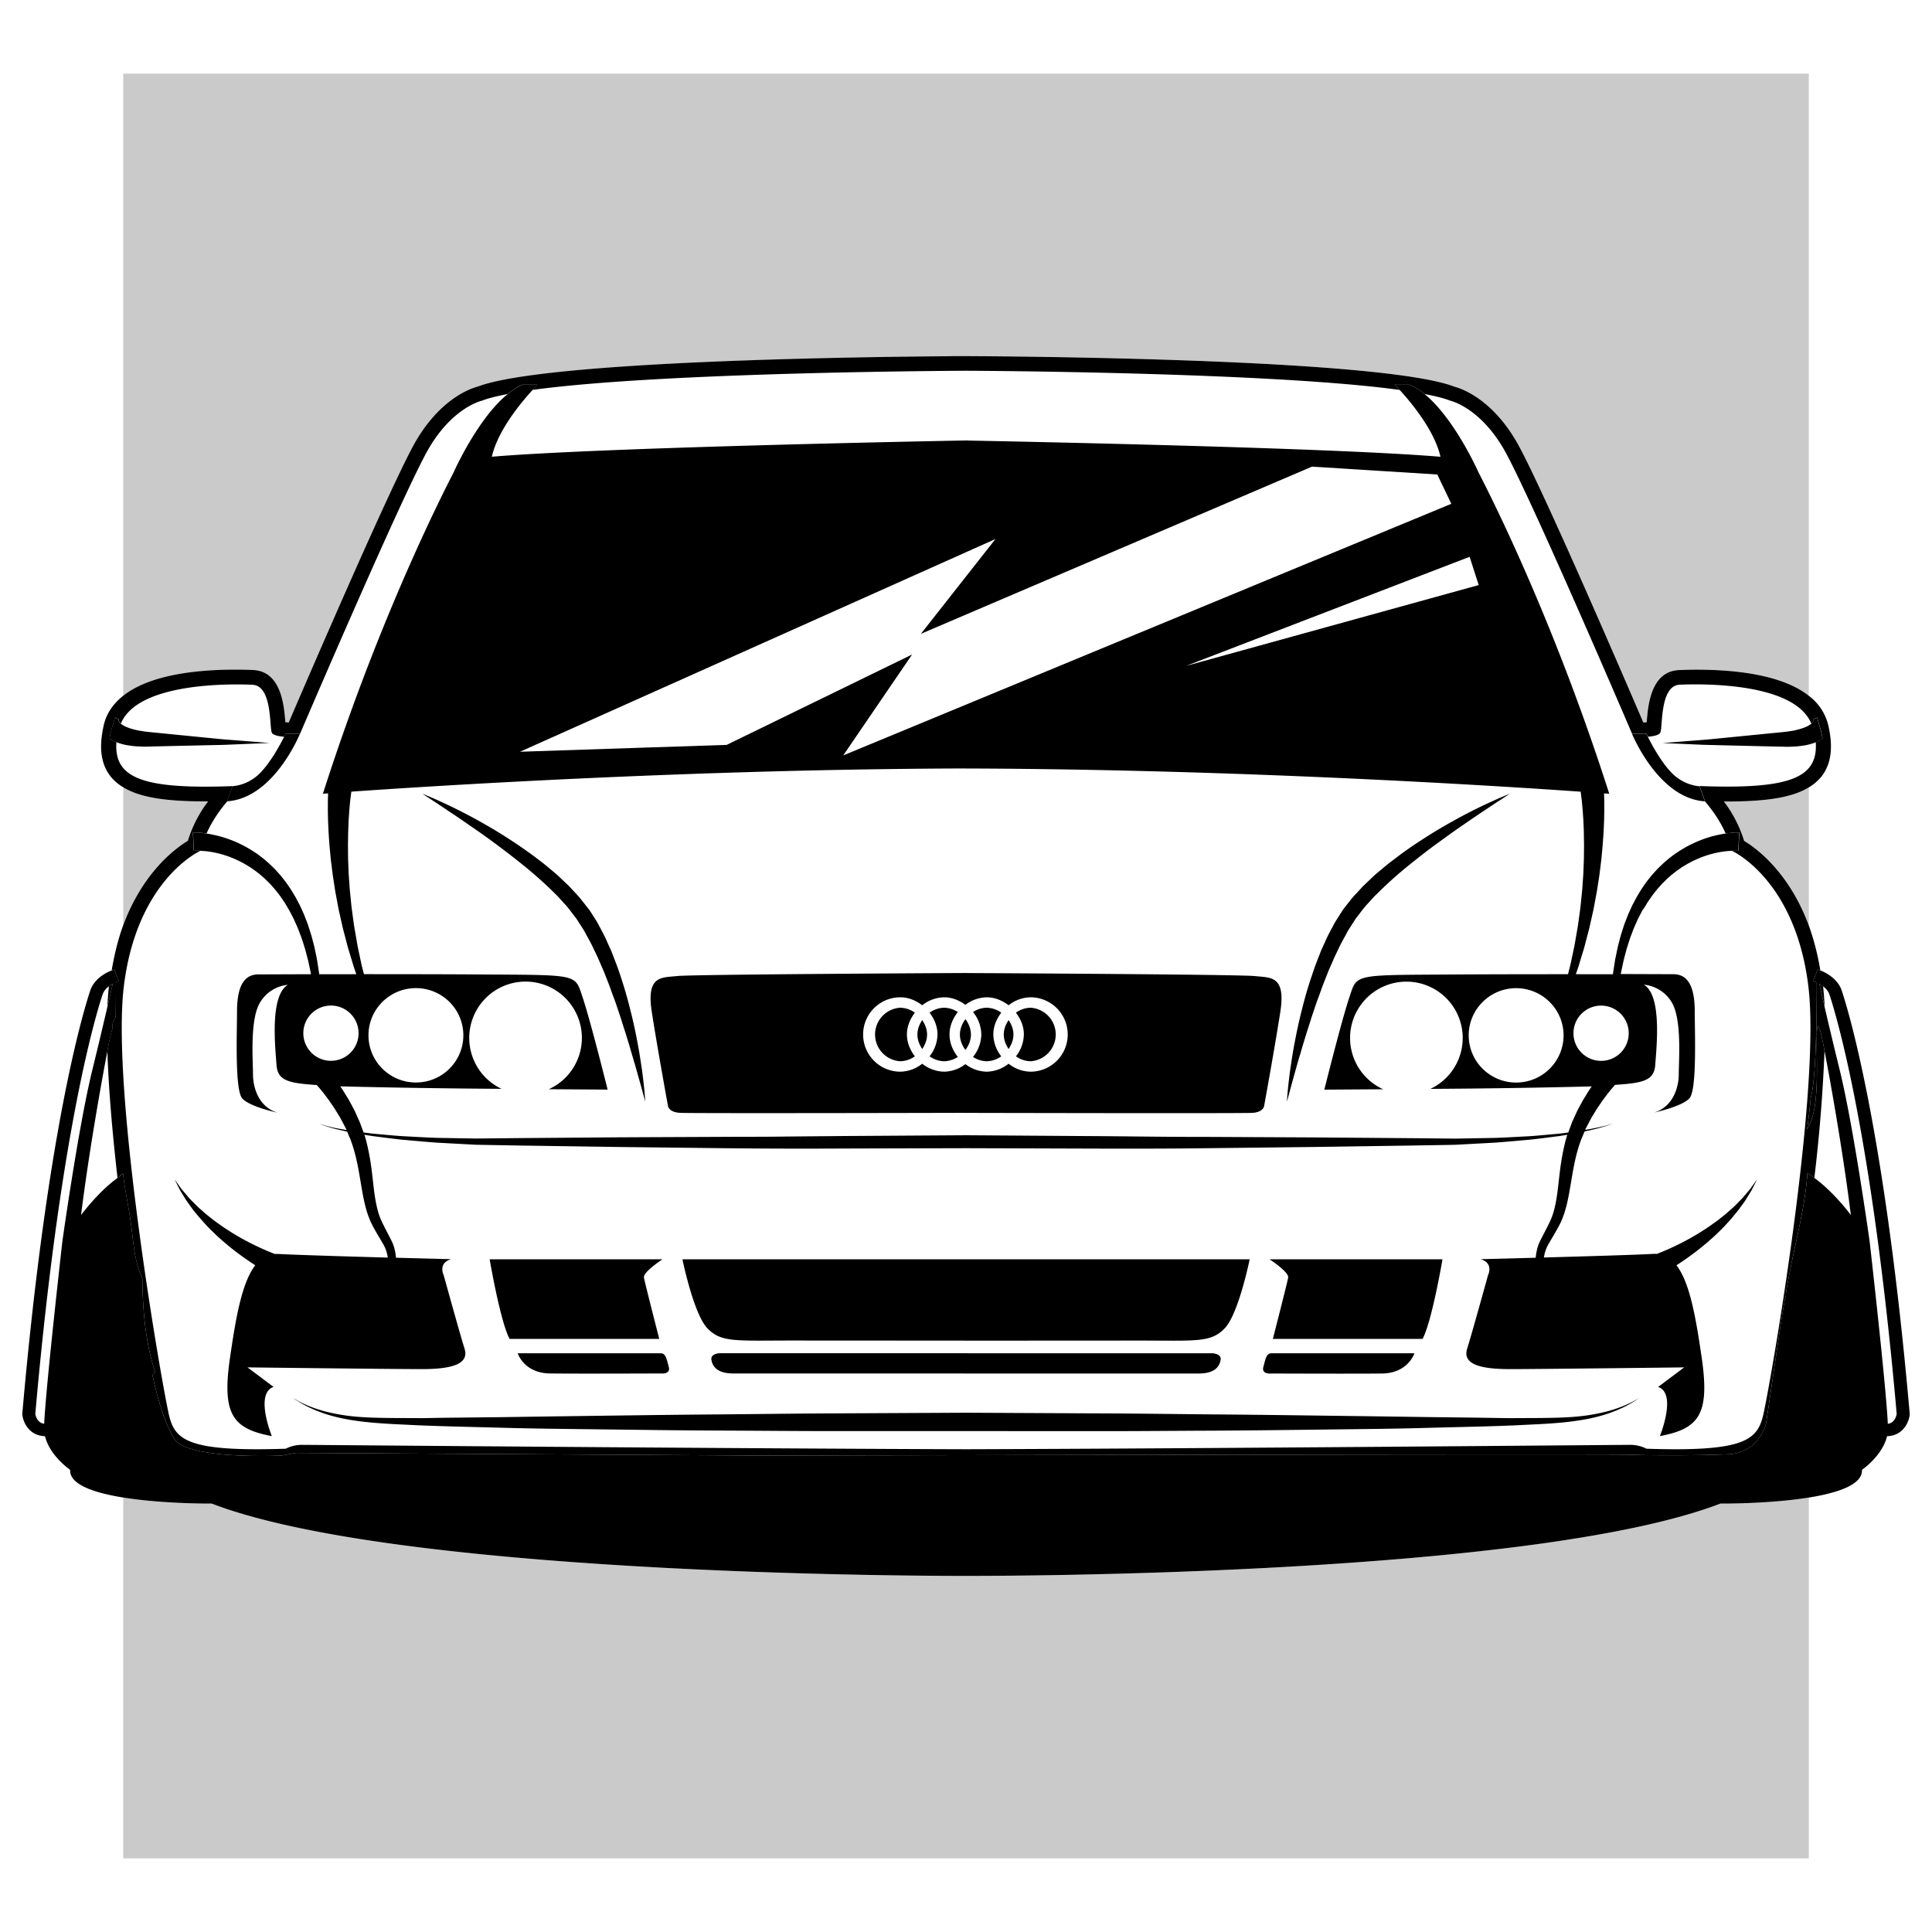
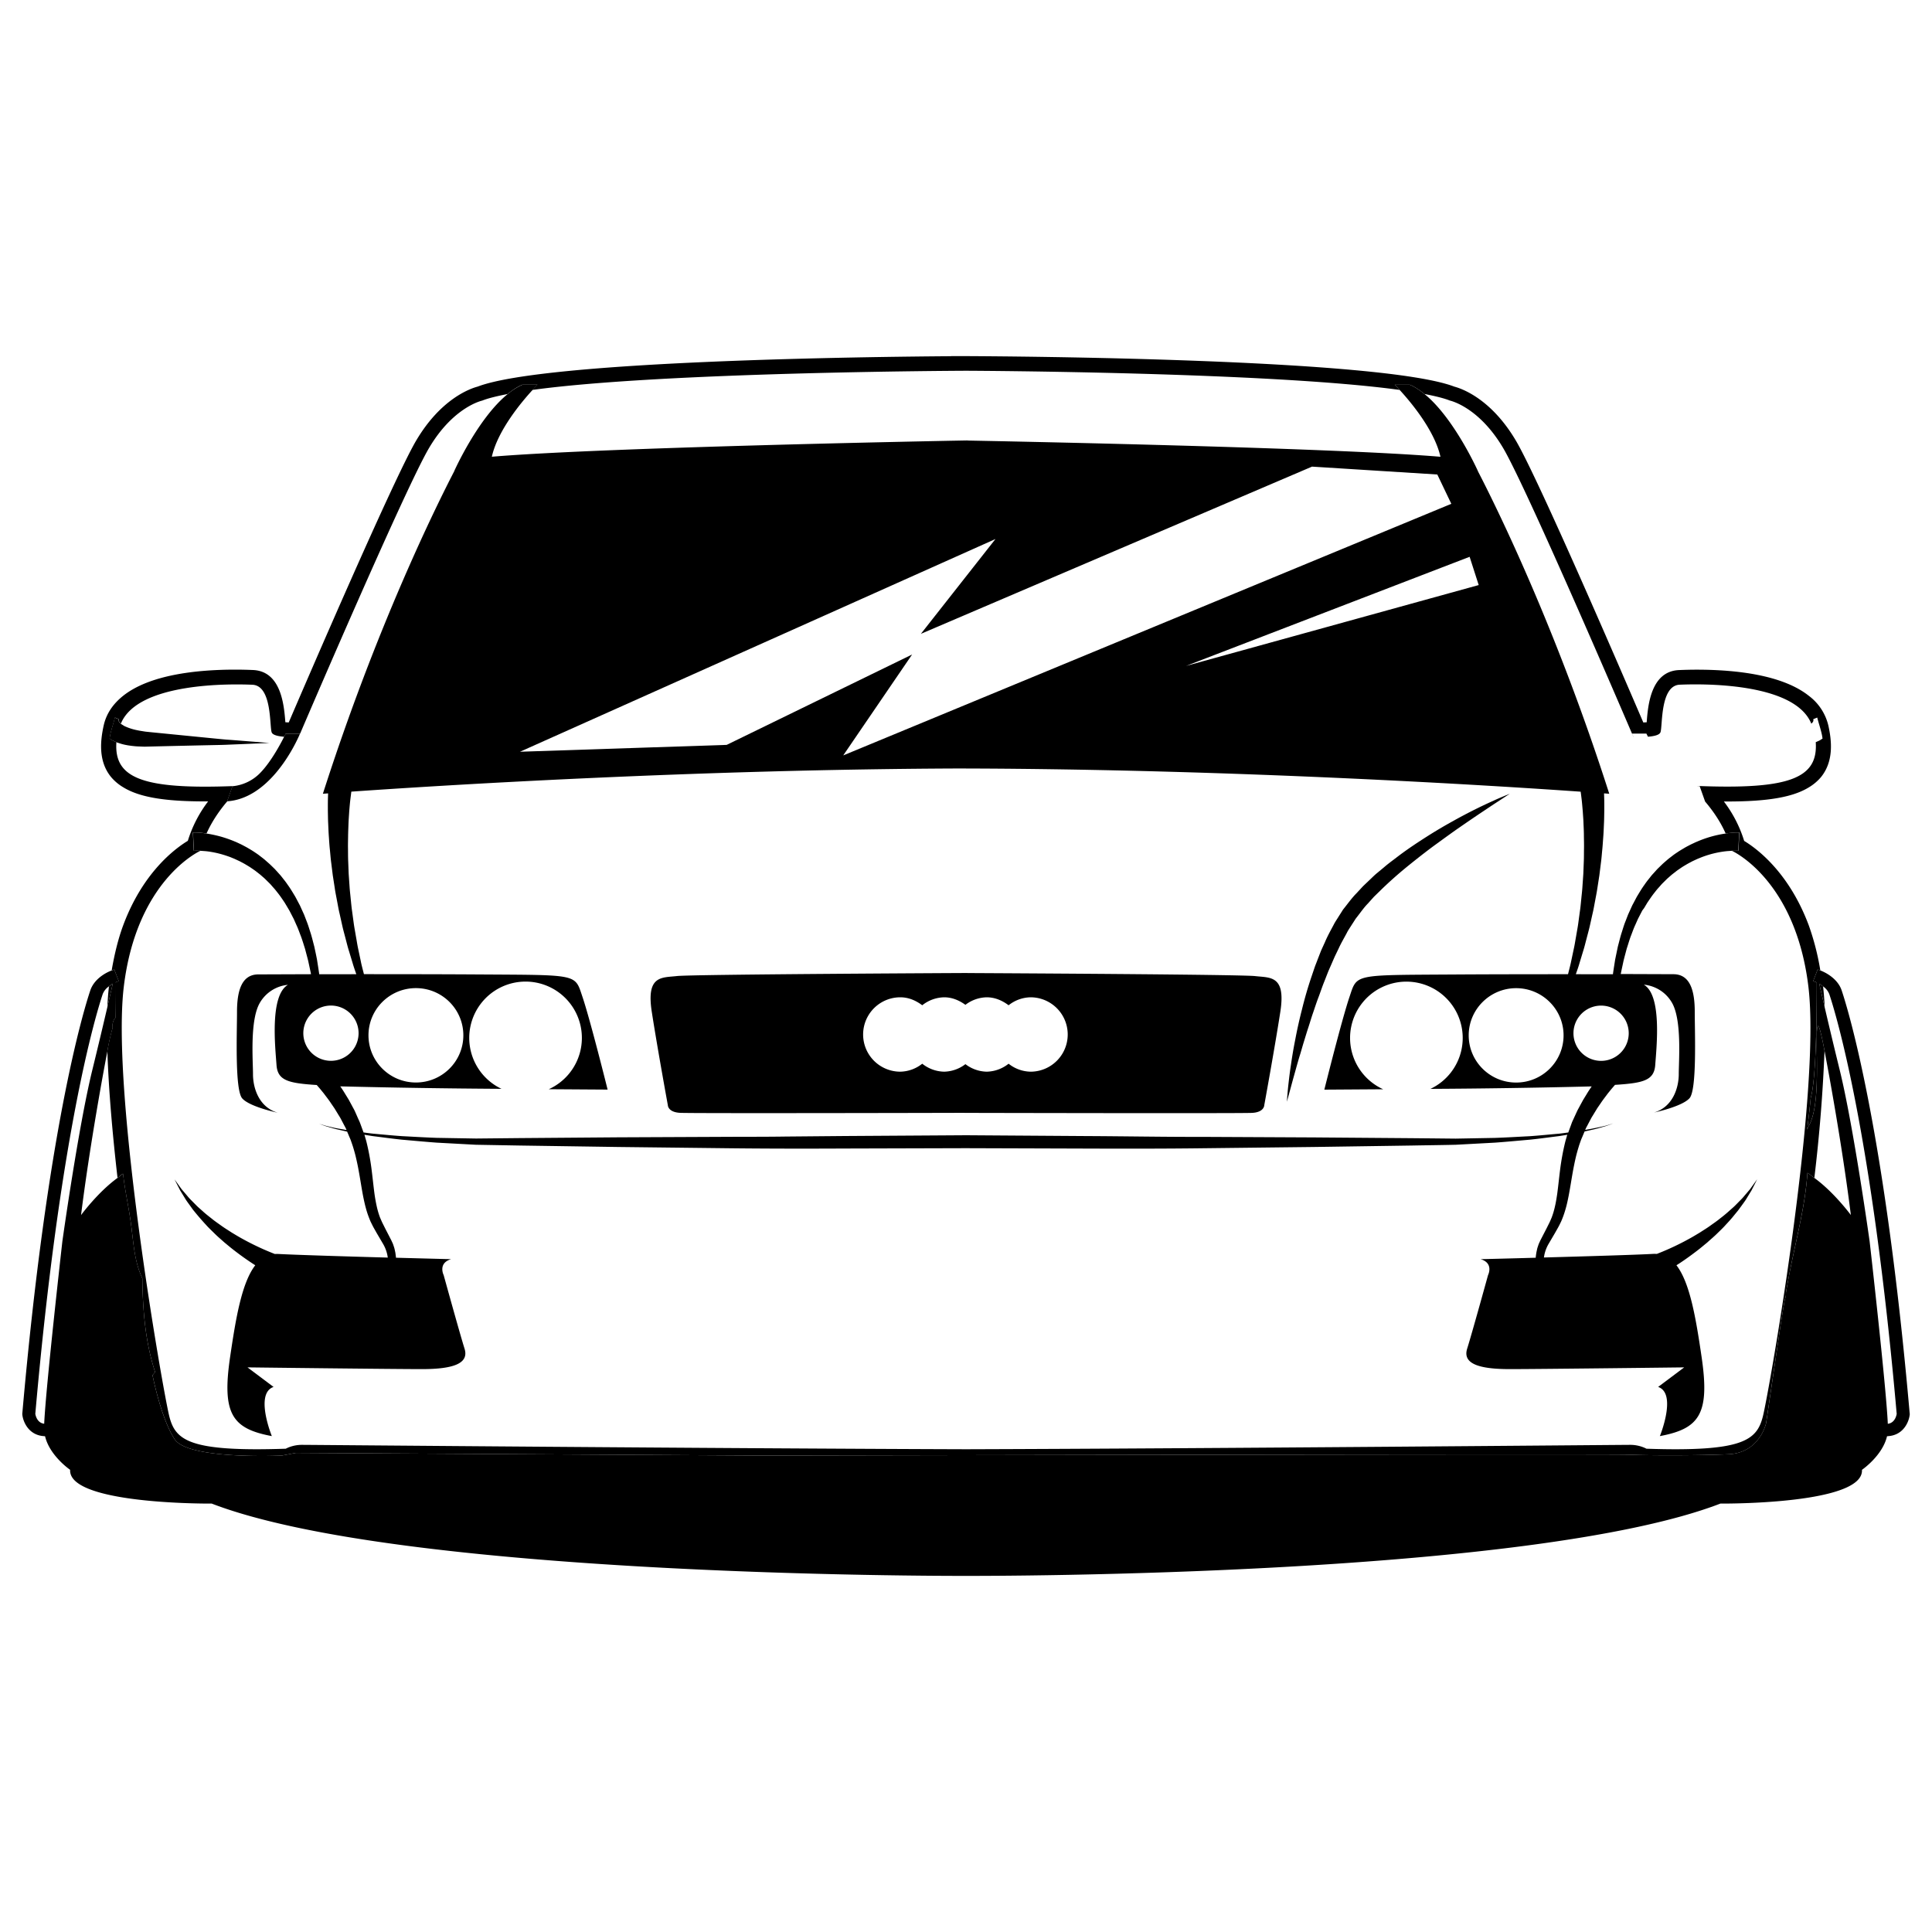
<svg xmlns="http://www.w3.org/2000/svg" height="40px" width="40px" viewBox="0 0 40 40">
  <g id="svg">
    <path d="M2.222 20.85c.007-.155.018-.297.033-.429a.349.349 0 0 0-.13.162c-.143.429-.882 2.861-1.395 8.689.007.042.041.188.184.205.032-.754.376-3.774.376-3.774s.33-2.364.617-3.539c.129-.522.234-.967.315-1.314M38.322 25.157a59.63 59.63 0 0 0-.545-3.401 32.462 32.462 0 0 1-.211 2.633c.41.297.756.768.756.768M2.181 21.986s-.316 1.667-.503 3.17c0 0 .346-.472.756-.77a32.651 32.651 0 0 1-.21-2.624c-.015.076-.027.133-.043.224M37.745 20.422c.015.132.027.274.033.429.081.347.186.791.314 1.314.287 1.175.617 3.539.617 3.539s.343 3.02.376 3.774c.143-.017.177-.163.184-.205-.512-5.827-1.252-8.26-1.395-8.689a.342.342 0 0 0-.129-.162" style="fill:none" />
-     <path d="M3.889 17.41c.088-.309.253-.59.42-.816h-.08c-.829 0-1.347-.089-1.677-.292v2.853c.402-1.076 1.05-1.571 1.337-1.745M5.238 13.874c.586.026.643.737.669 1.081l.07.004c.401-.935 2.175-5.051 2.637-5.833.513-.869 1.12-1.079 1.275-1.12 1.408-.539 8.109-.618 9.8-.629v-.004h.31c.882.003 8.591.049 10.11.631.155.041.763.252 1.275 1.12.462.783 2.236 4.899 2.637 5.833l.07-.004c.027-.344.083-1.055.669-1.081.119-.005.243-.008.367-.008.823 0 1.781.111 2.322.542V1.524H2.552v12.882c.541-.429 1.497-.54 2.32-.54.123 0 .247.002.366.008M35.691 16.594c.167.226.332.506.42.816.287.174.937.672 1.339 1.752v-2.861c-.33.204-.848.293-1.68.293zM35.618 31.13c-3.92 1.507-15.066 1.498-15.618 1.497-.552.001-11.698.011-15.618-1.497 0 0-.999.009-1.831-.125v7.471H37.45v-7.471c-.832.134-1.832.125-1.832.125" style="opacity:.21" />
    <path d="M2.335 20.366c-.024.013-.052.035-.079.056a5.74 5.74 0 0 0-.033.429z" style="" />
    <path d="m2.366 20.073.092.24-.053.019-.021.009c0 .171 0 .436.005.731a.234.234 0 0 0-.059.165l.001.043a4.02 4.02 0 0 0-.108.482c.025.786.104 1.699.21 2.624.039-.028.074-.063.114-.087.04.359.122.71.169 1.071.049.375.066.751.231 1.097.008.654.06 1.316.265 1.941a1.511 1.511 0 0 0-.054.063s.176.898.458 1.327c.283.429 2.217.338 2.217.338l.292-.055 9.642.055s17.47-.036 17.953-.018c.484.018 1.405.018 2.062-.009.657-.027.784-.648.784-.648l.301-2.041c.028-.174.056-.348.086-.521a.246.246 0 0 0 .023-.105l.001-.038c.031-.178.065-.356.1-.533.131-.646.299-1.284.344-1.941.05.029.095.071.143.106a32.92 32.92 0 0 0 .211-2.633c-.113-.593-.165-.693-.162-.188.003.565.042 1.339-.152 1.722a2.27 2.27 0 0 0-.046.099c.028-.22.053-.441.075-.662.117-.399.125-1.851.124-2.385a.344.344 0 0 0-.021-.009l-.053-.019.092-.24.054.018.002.001a5.308 5.308 0 0 0-.238-.93c-.403-1.081-1.052-1.578-1.339-1.752a2.612 2.612 0 0 0-.42-.816h.08c.831 0 1.35-.09 1.68-.293a.996.996 0 0 0 .25-.211c.273-.335.219-.768.154-1.065a1.078 1.078 0 0 0-.404-.618c-.541-.431-1.498-.542-2.322-.542-.124 0-.247.003-.367.008-.586.026-.643.737-.669 1.081l-.07.004c-.401-.935-2.175-5.051-2.637-5.833-.513-.869-1.12-1.079-1.275-1.12-1.52-.583-9.229-.628-10.111-.632h-.31v.002c-1.691.011-8.393.09-9.8.629-.155.041-.763.252-1.275 1.12-.462.783-2.236 4.899-2.637 5.833a1.166 1.166 0 0 1-.07-.004c-.027-.344-.083-1.055-.669-1.081a8.794 8.794 0 0 0-.367-.008c-.822 0-1.778.111-2.32.54-.201.16-.349.36-.406.619-.065.297-.12.731.154 1.065a.989.989 0 0 0 .252.212c.33.203.848.292 1.677.292h.08a2.601 2.601 0 0 0-.42.816c-.286.174-.935.669-1.337 1.746-.101.27-.18.589-.24.937l.002-.001zm.198.348c.268-2.195 1.553-2.791 1.587-2.807a1.413 1.413 0 0 0-.139-.001l-.019-.378a1.55 1.55 0 0 1 .283.022c.117-.264.282-.494.43-.667l-.003.001.111-.313.044-.004c-1.911.075-2.5-.163-2.448-.908l-.053-.024a.498.498 0 0 1-.033-.016l-.033-.021-.021-.014a.91.91 0 0 1 .016-.091c.026-.118.066-.229.094-.344l.084.035c-.002.005-.005.012-.005.021.001.009-.001.025.025.052.003.006.012.011.019.017.356-.869 2.333-.821 2.723-.804.407.018.353.849.398.983.02.061.139.084.26.094l.033-.066h.297c.257-.601 2.195-5.11 2.668-5.911.505-.857 1.102-.983 1.102-.983.123-.05.311-.094.525-.136.099-.081.2-.149.305-.193h.312s-.042.043-.102.108c2.68-.37 8.777-.396 8.974-.397h.006c.198.001 6.294.027 8.974.397-.059-.065-.101-.107-.101-.107h.312c.104.043.205.111.303.191.214.042.402.086.525.136 0 0 .597.125 1.104.983s2.697 5.98 2.697 5.98h.002a3.351 3.351 0 0 1-.03-.068h.297l.032.065c.121-.01.239-.033.26-.094.045-.134-.009-.966.398-.983.391-.017 2.37-.065 2.724.806.007-.006.016-.011.019-.018.026-.027.024-.043.025-.052a.05.05 0 0 0-.005-.021l.084-.035c.028.115.068.226.094.344.007.03.011.061.016.091a.255.255 0 0 0-.021.014l-.033.021a.498.498 0 0 1-.033.016l-.054.024c.051.745-.54.983-2.458.906.034.005.055.006.055.006l.111.313-.003-.001c.148.173.314.403.43.667.042-.006.084-.012.127-.016a1.55 1.55 0 0 1 .157-.006l-.019.378a1.065 1.065 0 0 0-.114-.001l-.024.002c.044.02 1.318.62 1.585 2.806.271 2.224-.814 8.402-.941 8.903-.127.501-.416.738-2.412.671 0 0-.136-.08-.333-.08-.196 0-8.678.076-13.72.091h-.064c-5.043-.016-13.524-.091-13.72-.091-.197 0-.333.08-.333.08-1.995.067-2.285-.17-2.412-.671-.127-.501-1.212-6.679-.941-8.902" style="" />
    <path d="m37.665 20.366.113.485a6.328 6.328 0 0 0-.033-.429c-.028-.021-.056-.043-.08-.056M6.183 15.258l.03-.069z" style="" />
    <path d="M39.538 29.264c-.515-5.865-1.263-8.324-1.408-8.758-.097-.289-.424-.407-.442-.414l-.002-.001-.054-.018-.092.24.053.019.021.009c.001.533-.007 1.986-.124 2.385-.022.221-.046.442-.075.662l.046-.099c.193-.383.155-1.157.152-1.722-.003-.505.049-.405.162.188l.043.231s.316 1.667.502 3.17c0 0-.346-.471-.756-.768-.048-.035-.093-.077-.143-.106-.044.657-.213 1.295-.344 1.941-.036.177-.069.355-.1.533l-.001.038a.266.266 0 0 1-.023.105c-.03.173-.058.347-.086.521l-.301 2.041s-.128.62-.784.648c-.657.027-1.578.027-2.062.009-.483-.018-17.953.018-17.953.018l-9.642-.055-.292.055s-1.934.091-2.217-.338c-.283-.429-.458-1.327-.458-1.327l.054-.063c-.205-.625-.257-1.287-.265-1.941-.164-.347-.181-.722-.231-1.097-.046-.36-.128-.711-.168-1.07-.04.024-.075.059-.114.087-.41.297-.756.77-.756.77.187-1.503.503-3.17.503-3.17.016-.091.029-.148.043-.224a4.48 4.48 0 0 1 .108-.482l-.001-.043a.232.232 0 0 1 .059-.165c-.005-.295-.005-.56-.005-.731a.344.344 0 0 1 .021-.009l.053-.019-.092-.24-.054.018-.002.001c-.018.006-.345.124-.442.414-.145.433-.893 2.893-1.407 8.757l-.001.011.001.011c.014.143.123.421.438.447l.033.003c.095.405.519.695.519.695-.017.306.498.477 1.1.574.832.134 1.831.125 1.831.125 3.92 1.507 15.066 1.498 15.618 1.497.552.001 11.698.011 15.618-1.497 0 0 1 .009 1.833-.125.601-.097 1.115-.268 1.098-.574 0 0 .424-.29.519-.695l.032-.003c.315-.026.424-.304.438-.447l.001-.011zM1.291 25.703s-.343 3.02-.376 3.774c-.143-.017-.177-.163-.184-.205.512-5.827 1.252-8.26 1.395-8.689a.349.349 0 0 1 .13-.162c.027-.021.055-.043.079-.056l-.112.484c-.081.347-.186.792-.314 1.314-.288 1.176-.618 3.54-.618 3.54m37.794 3.775c-.032-.754-.376-3.774-.376-3.774s-.33-2.364-.617-3.539a119.512 119.512 0 0 1-.427-1.799c.024.013.052.035.079.056a.349.349 0 0 1 .13.162c.143.429.882 2.861 1.395 8.689-.007.041-.041.188-.184.205M6.181 15.258l.031-.069h-.297l-.033.066c-.069.138-.263.504-.481.733a.92.92 0 0 1-.589.29l-.111.313.003-.001c.837-.056 1.353-1.061 1.477-1.332M2.496 15.396c.096.03.197.044.301.054.052.005.105.005.159.008l.043.001.039-.001.078-.002a458.659 458.659 0 0 1 1.322-.03c.105-.002.207-.004.304-.009l.273-.011.563-.024-.56-.044a26.535 26.535 0 0 0-.271-.021c-.096-.006-.197-.017-.302-.027l-.658-.065-.657-.065-.078-.008-.038-.004-.033-.005c-.047-.008-.094-.014-.137-.024a1.123 1.123 0 0 1-.273-.089l-.036-.023-.018-.011-.013-.011-.004-.003c-.007-.006-.016-.011-.019-.017-.026-.027-.024-.043-.025-.052a.05.05 0 0 1 .005-.021l-.084-.035c-.027.114-.067.225-.093.343-.007.03-.011.061-.016.091a.255.255 0 0 1 .021.014l.033.021a2.735 2.735 0 0 0 .086.04l.016.007z" style="" />
-     <path d="m16.42 27.754 3.543.002v.001l3.618-.002c1.198 0 1.486.045 1.774-.252.288-.297.518-1.43.518-1.43h-5.834v-.001h-5.91s.23 1.132.518 1.43c.287.297.576.252 1.773.252M13.649 27.72s-.297-1.155-.317-1.27.385-.378.385-.378h-3.579s.216 1.277.412 1.648zM10.718 28.017s.128.412.669.419c.54.007 2.29 0 2.29 0s.214.025.169-.137c-.045-.162-.059-.281-.169-.281h-2.959zM9.383 16.856c.131.088.277.189.437.299a17.25 17.25 0 0 1 1.054.791 8.568 8.568 0 0 1 .682.62l.125.139c.088.09.156.192.233.289l.014.018.001.001.002.003.007.01.026.041.053.082c.034.054.073.109.099.163.057.108.12.211.171.326l.081.168.074.17c.024.057.05.112.072.168l.066.169c.046.111.082.224.123.332.042.108.076.216.112.321.037.104.066.208.099.307s.062.196.09.288c.029.092.053.182.079.267l.071.241.111.394.094.345-.006-.094c-.005-.061-.011-.151-.025-.264-.013-.113-.028-.251-.053-.408a10.685 10.685 0 0 0-.09-.527 9.346 9.346 0 0 0-.138-.618 9.043 9.043 0 0 0-.258-.859c-.02-.059-.045-.118-.067-.178a13.34 13.34 0 0 0-.07-.18l-.081-.178c-.05-.119-.117-.24-.181-.36-.031-.063-.068-.114-.102-.169l-.052-.082-.026-.041-.006-.01-.004-.003-.002-.003-.006-.008-.016-.02c-.086-.106-.165-.218-.259-.313l-.136-.147-.143-.136c-.048-.044-.094-.092-.144-.133l-.148-.123c-.097-.084-.199-.156-.297-.232a10.54 10.54 0 0 0-1.131-.724 11.03 11.03 0 0 0-.845-.425c-.104-.048-.187-.081-.243-.105l-.087-.035.3.196zM6.214 29.04l.12.066c.045.025.099.047.156.074.058.026.123.049.194.076.142.049.309.094.5.129.19.035.403.06.635.078.232.019.482.028.748.042.535.025 1.136.036 1.793.054.657.019 1.369.026 2.123.035.753.009 1.549.021 2.37.024.822.003 1.671.012 2.533.011h2.603l2.627.001c.863.002 1.712-.007 2.533-.01.822-.004 1.616-.015 2.369-.024.753-.009 1.464-.016 2.123-.036.658-.017 1.262-.028 1.795-.053.265-.014.516-.023.748-.042a6.23 6.23 0 0 0 .635-.078c.19-.035.358-.08.5-.129.07-.027.136-.05.194-.076.057-.027.111-.049.156-.074l.119-.066.083-.054.067-.044-.07.039-.086.048a4.305 4.305 0 0 1-.123.057c-.046.022-.101.04-.159.063-.059.022-.125.041-.195.062a3.957 3.957 0 0 1-.498.098c-.378.05-.84.047-1.376.049-.067 0-.134.002-.204.001l-.21-.003-.437-.007-.942-.011a1275.54 1275.54 0 0 0-2.121-.029c-.753-.01-1.547-.021-2.368-.027-.821-.007-1.67-.02-2.533-.022l-2.604-.013-2.628.013c-.863.003-1.711.015-2.533.022-.821.006-1.614.017-2.367.027a1329.903 1329.903 0 0 0-2.121.03l-.943.01a56.71 56.71 0 0 0-.648.01c-.065.001-.135-.001-.202-.001-.535-.002-.998.001-1.376-.049a3.993 3.993 0 0 1-.498-.098c-.071-.022-.136-.041-.195-.062-.058-.023-.113-.041-.159-.063a4.923 4.923 0 0 0-.123-.057l-.086-.048-.07-.039.067.044c.024.013.052.03.084.052M35.295 16.591l.003.001-.111-.313s-.02-.001-.055-.006a.941.941 0 0 1-.534-.284c-.219-.23-.413-.598-.481-.734l-.032-.065h-.297l.03.068c.125.27.641 1.277 1.477 1.333M37.484 14.997l-.017.011a.722.722 0 0 0-.036.023l-.045.02c-.062.028-.142.05-.228.07-.043.01-.09.015-.137.023l-.033.005-.038.004-.078.008-.658.065-.658.065c-.105.01-.206.021-.302.028l-.271.021-.56.044.563.024.273.012a458.659 458.659 0 0 0 1.626.039l.078.002.039.001.043-.001c.054-.003.106-.003.159-.008.104-.01.205-.024.301-.054l.071-.023.015-.007.054-.024a.498.498 0 0 0 .033-.016l.033-.021.021-.014a.91.91 0 0 0-.016-.091c-.026-.118-.066-.229-.094-.344l-.084.035c.002.005.005.012.005.021-.001.009.001.025-.025.052-.003.006-.012.012-.019.018l-.003.003zM19.988 21.738c.067-.091.114-.198.114-.319s-.047-.228-.114-.319c-.066.091-.114.198-.114.319s.047.227.114.319M19.41 21.418a.754.754 0 0 1-.164.452.54.54 0 0 0 .302.102.547.547 0 0 0 .283-.089c-.102-.131-.172-.287-.172-.465s.071-.334.172-.465a.541.541 0 0 0-.283-.089.54.54 0 0 0-.302.102c.096.129.164.28.164.452" style="" />
    <path d="M13.827 22.882s0 .144.252.158c.237.013 5.275.002 5.891 0v.001s5.7.013 5.953 0c.252-.013.252-.158.252-.158s.216-1.18.333-1.936-.207-.702-.522-.738c-.296-.034-5.337-.06-5.954-.063v-.001s-5.7.027-6.016.063-.639-.018-.522.738c.117.756.333 1.936.333 1.936m4.813-2.234c.173 0 .325.068.454.165a.752.752 0 0 1 .454-.165c.167 0 .314.065.44.156a.749.749 0 0 1 .44-.156c.173 0 .325.068.454.165a.752.752 0 0 1 .454-.165.77.77 0 0 1 0 1.54.752.752 0 0 1-.454-.165.752.752 0 0 1-.454.165.749.749 0 0 1-.44-.156.749.749 0 0 1-.44.156.752.752 0 0 1-.454-.165.752.752 0 0 1-.454.165.77.77 0 0 1 0-1.54" style="" />
-     <path d="M18.941 20.966a.54.54 0 0 0-.302-.102.555.555 0 0 0 0 1.108.54.54 0 0 0 .302-.102c-.096-.128-.164-.28-.164-.452s.068-.323.164-.452M20.882 21.12c-.058.087-.1.186-.1.299s.042.211.1.299c.058-.087.1-.186.1-.299s-.042-.212-.1-.299M19.094 21.12c-.058.087-.1.186-.1.299s.042.211.1.299c.058-.087.1-.186.1-.299s-.043-.212-.1-.299M20.73 21.87a.752.752 0 0 1-.164-.452c0-.172.068-.324.164-.452a.54.54 0 0 0-.302-.102.535.535 0 0 0-.283.089.753.753 0 0 1 .172.465.759.759 0 0 1-.172.465.541.541 0 0 0 .283.089.54.54 0 0 0 .302-.102M21.198 21.418a.754.754 0 0 1-.164.452.54.54 0 0 0 .302.102.555.555 0 0 0 0-1.108.54.54 0 0 0-.302.102c.096.129.164.28.164.452M24.819 28.437c.344 0 .432-.155.453-.284.02-.128-.169-.135-.169-.135h-5.065v-.001h-5.14s-.189.007-.169.135c.02.128.108.284.453.284h4.781v.001zM26.67 26.451c-.02.115-.317 1.27-.317 1.27h3.1c.196-.372.412-1.648.412-1.648h-3.579c-.001 0 .404.263.384.378M26.325 28.437s1.749.007 2.29 0c.54-.007.669-.419.669-.419h-2.958c-.11 0-.124.119-.169.281-.046.163.168.138.168.138" style="" />
    <path d="M4.493 17.662c.081.019.162.043.24.071.04.013.078.031.117.046l.114.053c.037.02.075.039.111.06.036.022.073.043.108.066.035.024.07.047.104.072l.1.078.096.084.091.09c.031.029.057.063.086.095.029.031.056.065.082.099.055.067.102.139.151.211l.067.112.033.056.03.058.06.116.053.12c.038.079.065.163.098.245.03.083.055.168.082.252.022.086.046.171.067.257.018.087.038.174.055.261l.001.006-1.093.004c-.345.002-.439.344-.439.777s-.047 1.614.108 1.79c.155.176.736.297.736.297-.392-.115-.513-.513-.513-.797s-.068-1.121.142-1.479a.753.753 0 0 1 .581-.372c-.378.22-.263 1.283-.236 1.661.023.323.249.375.833.413l.065.075.08.098c.05.068.104.134.15.205l.072.105.066.108c.021.036.046.072.065.109l.059.112c.019.038.042.074.057.113l.003.007-.131-.023c-.06-.01-.114-.02-.161-.032a9.706 9.706 0 0 1-.127-.03c-.036-.009-.066-.02-.091-.027a.595.595 0 0 1-.055-.017c.012.006.03.012.054.021.024.008.053.02.089.031l.125.036c.047.015.101.027.16.04l.149.034.032.075c.015.038.035.078.047.114.014.041.03.085.042.124.024.077.047.159.066.243.019.083.037.167.052.253.032.171.057.345.091.523.018.089.037.178.062.267.024.089.057.178.094.265.021.042.042.086.064.126l.065.115.134.228a.76.76 0 0 1 .084.223l.009.052c-.868-.024-1.912-.056-2.268-.075a.543.543 0 0 0-.07.001l-.01-.004a5.465 5.465 0 0 1-.668-.314c-.07-.038-.14-.081-.212-.124-.07-.046-.143-.09-.213-.14-.069-.05-.141-.098-.205-.151-.066-.052-.132-.103-.191-.158l-.089-.079c-.029-.026-.054-.054-.081-.08-.051-.053-.103-.101-.143-.152l-.115-.135c-.032-.042-.058-.08-.08-.111l-.07-.097.054.107.063.123.094.153c.033.058.077.114.121.176.023.031.044.064.07.094a5.522 5.522 0 0 0 .248.287c.058.066.124.126.187.189.064.063.132.12.198.179.068.056.134.112.201.163a5.903 5.903 0 0 0 .435.307c-.28.362-.403 1.095-.522 1.907-.171 1.171.045 1.477.865 1.63 0 0-.36-.883.036-1.018l-.54-.405s2.981.036 3.611.036c.63 0 .982-.108.883-.423s-.432-1.522-.432-1.522-.126-.248.153-.331l-1.14-.03-.011-.088c-.003-.023-.009-.047-.014-.07a.467.467 0 0 0-.019-.071c-.008-.023-.015-.048-.025-.07l-.03-.065-.122-.236-.059-.118c-.019-.038-.033-.075-.05-.112a1.717 1.717 0 0 1-.07-.238 3.37 3.37 0 0 1-.045-.251c-.023-.171-.04-.347-.063-.525a4.958 4.958 0 0 0-.1-.54c-.011-.046-.024-.086-.036-.129l-.01-.033.172.028c.183.022.385.051.605.074.221.019.461.042.716.061l.814.044.905.016 2.035.03 2.271.026c.788.009 1.602.01 2.428.006l2.5-.007 2.512.008c.827.003 1.641.003 2.428-.007l2.27-.026 2.034-.03c.315-.006.616-.009.905-.016l.816-.044c.256-.019.495-.042.716-.061.221-.023.423-.052.605-.074l.172-.028a.414.414 0 0 0-.01.033c-.012.043-.025.083-.036.129a5.115 5.115 0 0 0-.1.54c-.023.178-.04.354-.063.525-.013.085-.026.17-.045.251a1.677 1.677 0 0 1-.07.238c-.017.038-.031.075-.05.112l-.059.118-.122.236-.03.065c-.01.022-.017.047-.025.07a.438.438 0 0 0-.019.071c-.005.023-.011.047-.014.07a1.41 1.41 0 0 0-.011.088c-.636.018-1.14.03-1.14.03.279.083.153.331.153.331s-.333 1.207-.432 1.522.252.423.883.423c.63 0 3.611-.036 3.611-.036l-.54.405c.396.135.036 1.018.036 1.018.819-.153 1.036-.459.865-1.63-.119-.812-.242-1.545-.522-1.907l.061-.039c.113-.074.241-.166.374-.268.067-.051.133-.108.201-.163.065-.06.134-.116.198-.179.064-.063.129-.123.187-.189.06-.064.118-.127.17-.193l.078-.095c.025-.031.047-.064.07-.094.044-.062.088-.118.121-.176l.094-.154.063-.123.054-.107-.07.097a7.132 7.132 0 0 1-.08.111l-.115.135c-.04.051-.092.099-.143.152-.026.026-.052.054-.081.08l-.089.079a2.765 2.765 0 0 1-.191.158c-.065.054-.136.101-.205.151-.069.05-.143.094-.213.14-.072.043-.142.086-.212.124a5.465 5.465 0 0 1-.668.314l-.01.004c-.023-.001-.046-.002-.07-.001-.356.02-1.4.051-2.268.075l.009-.052a.771.771 0 0 1 .084-.223l.134-.228.065-.115c.023-.04.043-.084.064-.126a1.99 1.99 0 0 0 .094-.265c.026-.089.044-.178.062-.267.034-.177.06-.352.091-.523.016-.085.033-.17.052-.253.019-.083.042-.165.066-.243.011-.039.028-.083.042-.124.012-.036.032-.076.047-.114l.032-.076.149-.034a2.33 2.33 0 0 0 .16-.04l.125-.036c.036-.011.065-.023.089-.031a.44.44 0 0 0 .054-.021l.018-.008-.018.007a.507.507 0 0 1-.055.018c-.024.007-.054.018-.09.027a6.954 6.954 0 0 1-.288.062l-.131.023.003-.007c.015-.039.038-.075.057-.113l.059-.112c.019-.037.044-.073.065-.109l.066-.108.072-.105c.047-.071.1-.137.15-.205l.08-.098.065-.075c.584-.038.81-.09.833-.413.027-.378.142-1.442-.236-1.661 0 0 .371.013.581.371.209.358.142 1.195.142 1.479 0 .284-.122.682-.513.797 0 0 .581-.122.736-.297.155-.176.108-1.358.108-1.79 0-.432-.094-.775-.439-.777l-1.093-.004.001-.006c.017-.087.037-.174.055-.261.021-.086.045-.172.067-.257.028-.084.052-.169.082-.252.033-.082.06-.166.098-.245l.053-.12.06-.116.03-.058.038-.051.067-.112c.049-.071.096-.144.151-.211.026-.034.053-.068.082-.099.029-.031.055-.065.086-.095l.091-.09.096-.084.1-.078c.034-.025.069-.048.104-.072.035-.024.072-.044.108-.066.036-.021.074-.04.111-.06a5.81 5.81 0 0 1 .114-.053c.039-.015.077-.032.117-.046a2.036 2.036 0 0 1 .486-.112l.098-.007.024-.002c.039-.001.082-.001.114.001l.019-.378a1.55 1.55 0 0 0-.284.022l-.021.003a2.318 2.318 0 0 0-.56.161c-.045.018-.088.04-.132.06-.043.022-.086.044-.128.068-.041.025-.083.049-.124.075-.04.027-.081.053-.119.082-.038.03-.077.058-.114.089-.036.032-.073.062-.108.095l-.103.1-.096.106c-.033.035-.06.074-.09.11-.03.037-.058.075-.084.114-.056.076-.103.158-.152.238-.023.041-.044.083-.066.124l-.033.062-.029.064-.058.128-.05.13c-.036.086-.06.176-.089.263-.027.089-.048.178-.072.267l-.056.27c-.014.091-.029.181-.042.272l-.004.032-.768-.001c.026-.076.054-.152.076-.23l.077-.254c.027-.084.047-.171.07-.256.022-.086.046-.171.066-.258l.058-.26c.021-.086.035-.174.052-.261.016-.087.034-.174.047-.263l.041-.264.033-.265c.012-.088.018-.177.027-.266.009-.089.014-.178.021-.267.007-.089.01-.179.014-.268.005-.089.005-.179.007-.269 0-.09.001-.18-.002-.271l-.003-.092.108.008c-1.109-3.463-2.348-5.961-2.721-6.681l.001-.001s-.488-1.092-1.105-1.594c-.099-.08-.2-.148-.303-.191h-.312s.042.042.101.107c.215.234.72.828.844 1.383-2.273-.191-9.07-.322-9.789-.336v-.002l-.058.001h-.004c-.719.013-7.517.145-9.789.336.124-.554.627-1.147.843-1.382.06-.065.102-.108.102-.108h-.312a1.254 1.254 0 0 0-.305.193c-.619.502-1.106 1.593-1.106 1.593l.001.001c-.373.72-1.612 3.218-2.721 6.681l.108-.008-.003.092c-.003.091-.002.181-.002.271.002.09.002.18.007.269.004.089.007.179.014.268.006.089.011.178.021.267.009.089.015.178.027.266l.033.265.041.264c.012.088.031.175.047.263.017.087.031.175.052.261l.058.26c.019.086.044.172.066.258.023.086.043.172.07.256l.077.254c.022.078.05.154.076.23l-.768.001-.004-.032c-.013-.091-.028-.181-.042-.272-.017-.09-.037-.18-.056-.27-.024-.089-.045-.179-.072-.267-.029-.088-.054-.177-.089-.263l-.05-.13-.058-.128-.029-.064-.033-.062c-.022-.041-.043-.083-.066-.124-.049-.08-.096-.162-.152-.238a1.594 1.594 0 0 0-.084-.114c-.03-.037-.058-.076-.09-.11l-.096-.106-.103-.1-.108-.095c-.037-.031-.076-.059-.114-.089-.038-.029-.079-.055-.119-.082-.04-.026-.082-.05-.124-.075a5.179 5.179 0 0 0-.128-.068c-.044-.02-.087-.042-.132-.06a2.619 2.619 0 0 0-.274-.097 2.751 2.751 0 0 0-.286-.064l-.021-.003c-.042-.006-.083-.012-.126-.016a1.55 1.55 0 0 0-.157-.006l.019.378a1.065 1.065 0 0 1 .139.001l.097.007c.079.007.161.022.242.04m28.656 3.158a.572.572 0 1 1 0 1.144.572.572 0 0 1 0-1.144m-2.534-8.707-6.059 1.674 5.871-2.259zM20.61 11.16l-1.544 1.963 8.098-3.462 2.594.163.29.607-12.59 5.209 1.426-2.089-3.839 1.871-4.279.142zM7.368 19.382c-.014-.086-.031-.171-.043-.257l-.035-.258c-.013-.086-.02-.172-.029-.258-.008-.086-.019-.172-.024-.258l-.018-.259-.01-.259c-.004-.086-.003-.172-.004-.259-.002-.086.001-.172.002-.258.001-.086.005-.172.008-.258.003-.086.01-.171.015-.256.007-.085.014-.17.024-.254l.02-.158c1.745-.122 7.124-.465 12.726-.48v-.105.106c5.602.015 10.982.358 12.726.48a6.8 6.8 0 0 1 .02.158c.01.084.016.169.024.254.005.085.013.171.015.256.004.086.008.171.008.257.001.086.004.172.002.258-.002.086 0 .172-.004.259l-.01.259-.018.259c-.005.086-.016.172-.024.258-.009.086-.016.173-.029.258l-.035.258c-.012.086-.029.171-.043.257-.016.085-.028.172-.047.256l-.054.255c-.017.086-.04.169-.061.254l-.006.023c-.759 0-1.617.001-2.404.006-2.053.013-1.959-.013-2.121.466-.162.48-.52 1.918-.52 1.918l1.218-.008a1.166 1.166 0 1 1 .979-.008 170.59 170.59 0 0 0 3.338-.051c-.035.052-.071.104-.103.159l-.072.117-.066.121c-.021.041-.045.08-.064.122l-.058.126c-.018.042-.041.083-.055.127l-.048.131a.768.768 0 0 1-.019.051c-.063.008-.128.018-.196.025-.183.015-.385.037-.605.052-.221.011-.459.026-.715.035l-.814.015a973.58 973.58 0 0 0-.903-.009l-2.034-.016-2.27-.011c-.788.002-1.601-.013-2.427-.017l-2.501-.017-2.513.016-1.229.011c-.405.006-.805.004-1.199.006l-2.269.01-2.034.016-.903.009-.815-.014c-.255-.009-.493-.024-.714-.035-.22-.015-.422-.036-.605-.052a4.742 4.742 0 0 1-.196-.025l-.019-.051-.048-.131c-.015-.044-.037-.084-.055-.127l-.055-.125c-.019-.042-.043-.081-.064-.122l-.066-.122-.072-.117a2.693 2.693 0 0 0-.103-.159 179 179 0 0 0 3.338.051 1.166 1.166 0 1 1 .979.008l1.218.008s-.358-1.439-.52-1.918c-.162-.48-.068-.453-2.121-.466-.787-.005-1.645-.006-2.404-.006l-.006-.023c-.021-.084-.045-.168-.061-.254l-.054-.255c-.018-.084-.03-.17-.046-.255m25.004 2.054c0 .54-.439.977-.982.977s-.982-.438-.982-.977.44-.977.982-.977.982.438.982.977m-24.743-.001c0-.54.439-.977.982-.977s.982.437.982.977-.44.977-.982.977-.982-.437-.982-.977m-.777-.616a.572.572 0 1 1 0 1.144.572.572 0 0 1 0-1.144" style="" />
    <path d="M26.847 22.071c.022-.076.044-.157.071-.241.026-.085.05-.174.079-.267.029-.093.057-.189.09-.288.033-.099.062-.203.099-.307.036-.105.07-.213.112-.321.041-.108.077-.221.123-.332l.066-.169c.022-.057.048-.112.072-.168l.074-.17.081-.168c.052-.115.114-.218.171-.326.026-.054.065-.108.099-.163l.053-.082.026-.041.007-.01.002-.003.001-.001.014-.018c.077-.097.145-.199.233-.289l.125-.139.134-.131c.178-.174.363-.338.548-.489.186-.151.369-.295.547-.427.179-.13.348-.254.507-.365.159-.11.306-.211.437-.299.131-.087.246-.165.341-.227l.3-.196-.087.035c-.056.024-.14.057-.243.105a10.465 10.465 0 0 0-.845.425 9.758 9.758 0 0 0-.545.323c-.19.121-.389.252-.586.401-.098.076-.2.148-.297.232l-.148.123c-.05.04-.096.088-.144.133l-.143.136-.136.147c-.094.094-.174.207-.259.313l-.016.02-.006.008-.002.003-.003.005-.006.01-.026.041-.052.082c-.034.056-.071.107-.102.169-.064.12-.131.24-.181.36l-.081.178-.07.18c-.022.06-.047.118-.067.178l-.06.177a8.068 8.068 0 0 0-.198.681 9.639 9.639 0 0 0-.138.618 9.46 9.46 0 0 0-.09.527c-.025.157-.04.295-.053.408-.013.113-.019.203-.025.264l-.006.094.094-.345c.029-.109.067-.242.109-.394" style="" />
  </g>
</svg>